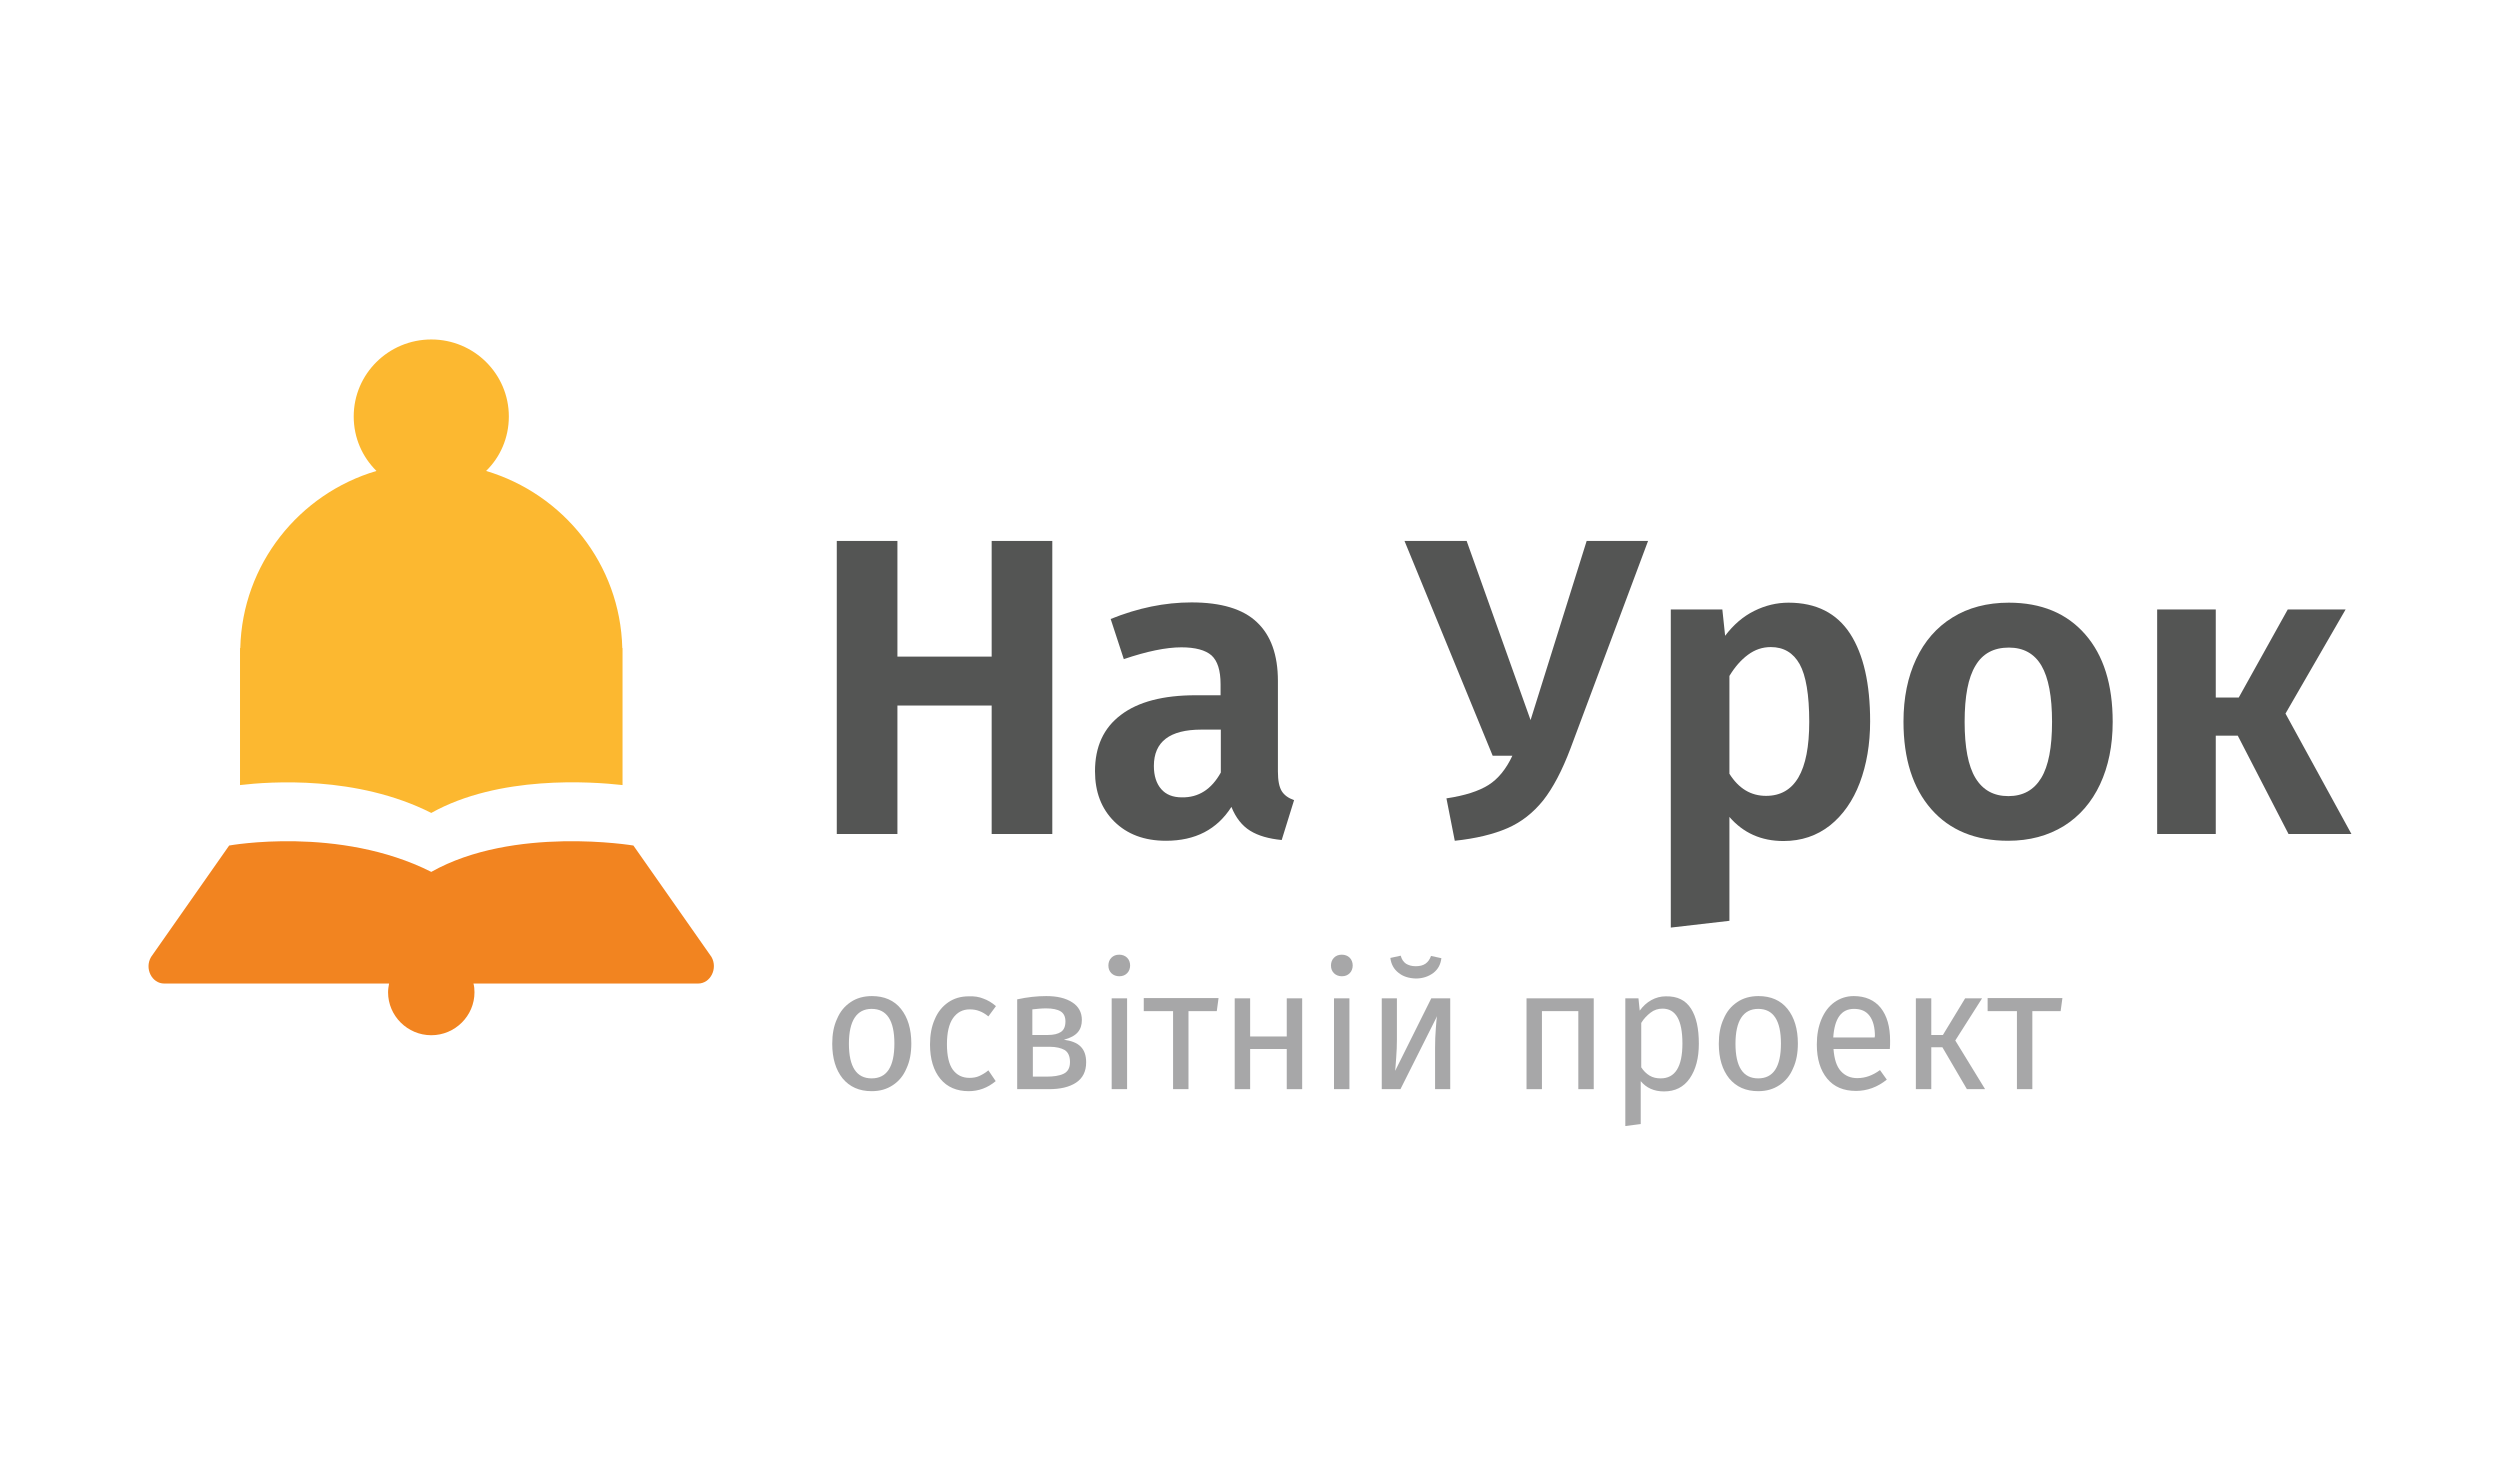
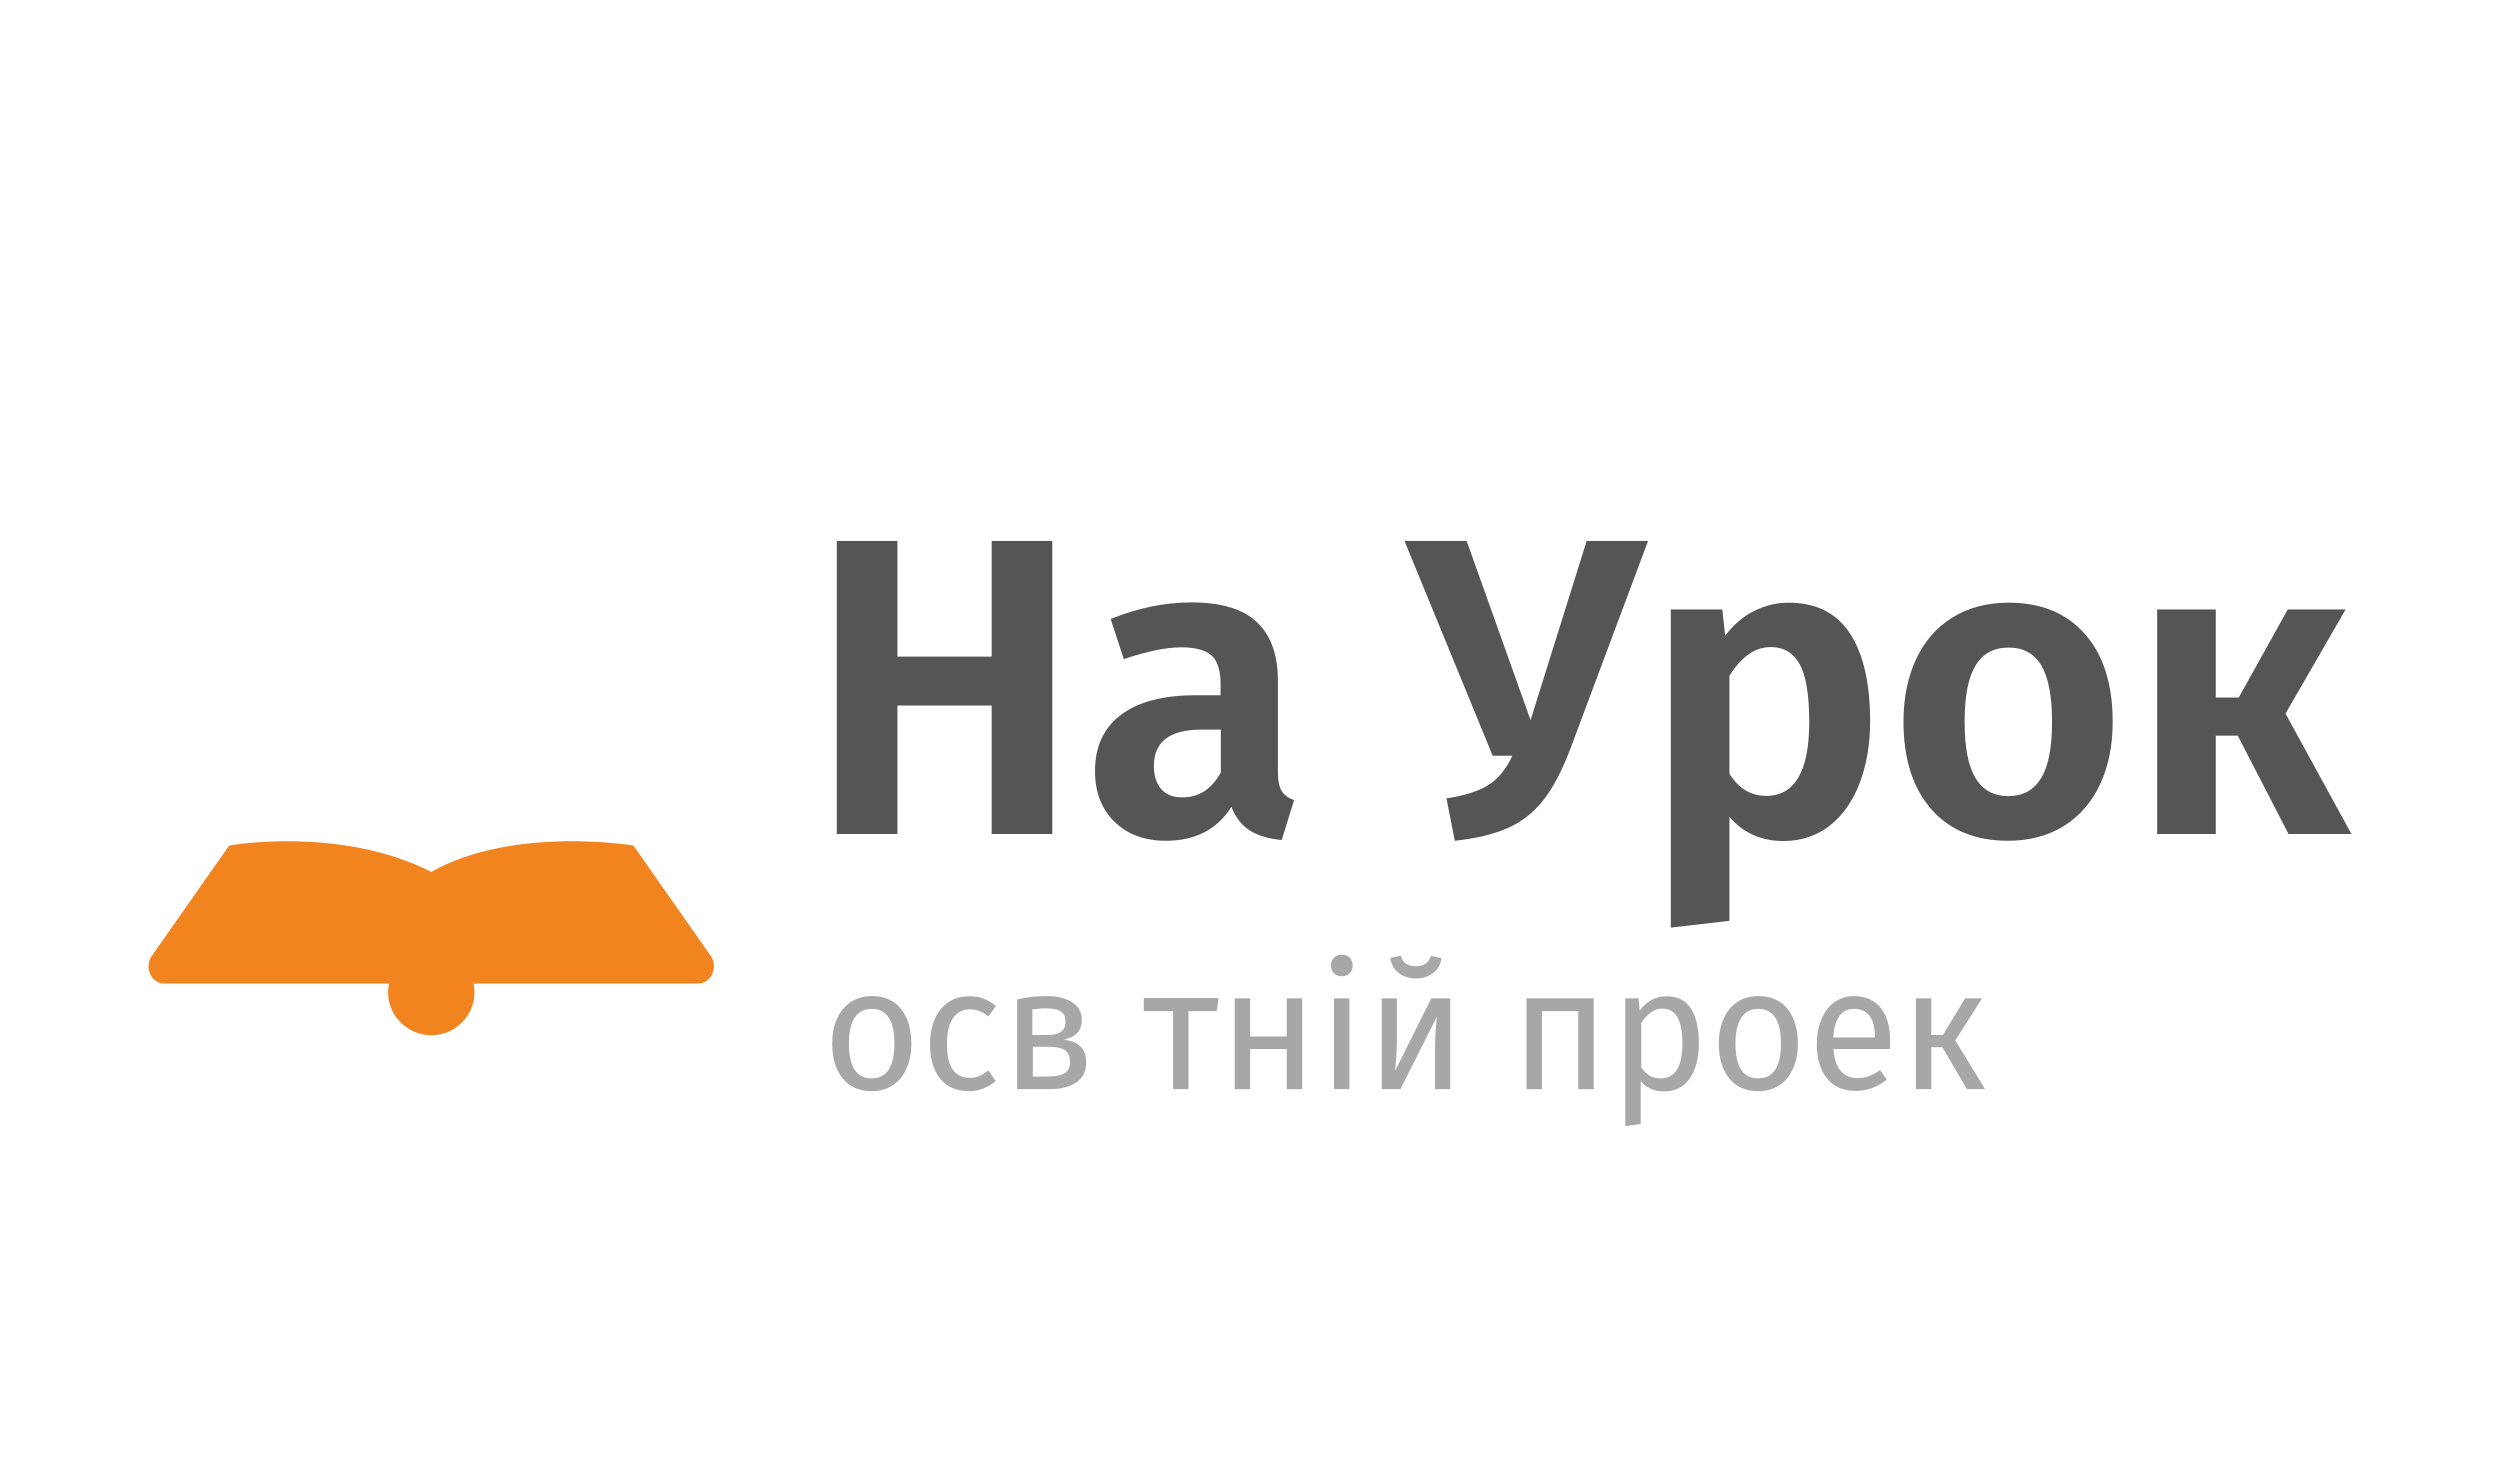
<svg xmlns="http://www.w3.org/2000/svg" width="188" height="111" viewBox="0 0 188 111" fill="none">
  <g id="015-NA UROK">
    <g id="Group">
      <g id="Group_2">
        <path id="Vector" d="M74.573 62.717V53.056H67.486V62.717H62.926V40.679H67.486V49.377H74.573V40.679H79.133V62.717H74.573Z" fill="#545554" />
        <path id="Vector_2" d="M96.384 59.49C96.574 59.792 96.878 60.018 97.315 60.169L96.384 63.169C95.415 63.075 94.618 62.849 94.01 62.471C93.401 62.094 92.927 61.49 92.603 60.679C91.521 62.377 89.887 63.226 87.683 63.226C86.049 63.226 84.757 62.735 83.788 61.773C82.819 60.811 82.344 59.547 82.344 57.999C82.344 56.151 82.99 54.735 84.301 53.754C85.593 52.773 87.474 52.283 89.906 52.283H91.787V51.452C91.787 50.415 91.559 49.698 91.103 49.283C90.647 48.886 89.887 48.679 88.842 48.679C87.683 48.679 86.239 48.981 84.51 49.566L83.522 46.547C85.574 45.717 87.588 45.301 89.602 45.301C91.825 45.301 93.478 45.792 94.522 46.792C95.567 47.773 96.099 49.245 96.099 51.207V58.018C96.099 58.698 96.194 59.169 96.384 59.49ZM91.806 58.094V54.867H90.343C87.968 54.867 86.771 55.773 86.771 57.603C86.771 58.339 86.961 58.924 87.322 59.339C87.683 59.754 88.196 59.962 88.88 59.962C90.134 59.981 91.103 59.358 91.806 58.094Z" fill="#545554" />
        <path id="Vector_3" d="M118.101 56.283C117.474 57.943 116.79 59.245 116.049 60.188C115.289 61.132 114.396 61.83 113.351 62.283C112.306 62.735 110.995 63.056 109.399 63.226L108.772 60.037C110.159 59.83 111.204 59.49 111.926 59.037C112.648 58.584 113.256 57.849 113.731 56.83H112.249L105.618 40.679H110.292L115.099 54.151L119.317 40.679H123.934L118.101 56.283Z" fill="#545554" />
        <path id="Vector_4" d="M139.133 47.66C140.14 49.226 140.634 51.415 140.634 54.245C140.634 55.962 140.368 57.509 139.855 58.868C139.342 60.226 138.582 61.302 137.613 62.075C136.625 62.849 135.466 63.245 134.117 63.245C132.445 63.245 131.097 62.641 130.052 61.434V69.245L125.644 69.754V45.83H129.52L129.729 47.811C130.356 46.981 131.078 46.358 131.913 45.943C132.749 45.528 133.604 45.321 134.497 45.321C136.587 45.321 138.126 46.113 139.133 47.66ZM136.055 54.283C136.055 52.245 135.808 50.792 135.333 49.943C134.858 49.094 134.136 48.66 133.167 48.66C132.54 48.66 131.97 48.849 131.439 49.245C130.907 49.641 130.451 50.17 130.052 50.83V58.188C130.755 59.302 131.667 59.849 132.806 59.849C134.972 59.849 136.055 58 136.055 54.283Z" fill="#545554" />
        <path id="Vector_5" d="M156.803 47.698C158.19 49.283 158.874 51.471 158.874 54.283C158.874 56.075 158.551 57.641 157.924 58.981C157.297 60.321 156.385 61.377 155.207 62.113C154.01 62.849 152.623 63.226 151.008 63.226C148.557 63.226 146.619 62.434 145.232 60.849C143.845 59.264 143.142 57.075 143.142 54.264C143.142 52.471 143.465 50.905 144.092 49.566C144.719 48.226 145.631 47.17 146.828 46.434C148.006 45.698 149.431 45.321 151.065 45.321C153.497 45.321 155.416 46.113 156.803 47.698ZM148.557 50.056C148.006 50.962 147.74 52.358 147.74 54.283C147.74 56.188 148.006 57.603 148.557 58.509C149.108 59.415 149.925 59.868 151.027 59.868C152.129 59.868 152.946 59.415 153.497 58.509C154.048 57.603 154.314 56.207 154.314 54.283C154.314 52.377 154.048 50.962 153.516 50.056C152.984 49.151 152.167 48.698 151.065 48.698C149.925 48.698 149.089 49.151 148.557 50.056Z" fill="#545554" />
        <path id="Vector_6" d="M176.391 45.83L171.869 53.66L176.828 62.717H172.097L168.279 55.32H166.626V62.717H162.218V45.83H166.626V52.452H168.355L172.04 45.83H176.391Z" fill="#545554" />
      </g>
      <path id="Vector_7" d="M53.503 71.962L47.632 63.584C47.632 63.584 38.626 62.075 32.432 65.566C25.516 62.075 17.233 63.584 17.233 63.584L11.362 71.962C10.849 72.83 11.419 73.962 12.35 73.962H29.259C29.221 74.169 29.183 74.396 29.183 74.622C29.183 76.396 30.646 77.849 32.432 77.849C34.218 77.849 35.681 76.396 35.681 74.622C35.681 74.396 35.662 74.169 35.605 73.962H52.496C53.427 73.962 53.997 72.83 53.503 71.962Z" fill="#F28420" />
-       <path id="Vector_8" d="M46.796 48.736C46.644 42.434 42.369 37.151 36.555 35.415C37.619 34.377 38.265 32.924 38.265 31.32C38.265 28.132 35.662 25.528 32.432 25.528C29.221 25.528 26.599 28.113 26.599 31.32C26.599 32.924 27.245 34.358 28.309 35.415C22.495 37.132 18.221 42.434 18.069 48.736H18.049V59.037C20.311 58.773 26.827 58.301 32.432 61.132C37.524 58.283 44.459 58.773 46.815 59.037V48.736H46.796Z" fill="#FCB830" />
      <g id="Group_3">
        <path id="Vector_9" d="M67.752 75.868C68.265 76.509 68.531 77.377 68.531 78.471C68.531 79.188 68.417 79.811 68.17 80.339C67.942 80.886 67.6 81.302 67.144 81.603C66.688 81.905 66.175 82.056 65.548 82.056C64.617 82.056 63.895 81.735 63.363 81.094C62.85 80.452 62.584 79.585 62.584 78.49C62.584 77.773 62.698 77.15 62.945 76.622C63.173 76.075 63.515 75.66 63.971 75.358C64.408 75.056 64.959 74.905 65.567 74.905C66.498 74.905 67.239 75.226 67.752 75.868ZM63.838 78.49C63.838 80.226 64.408 81.094 65.548 81.094C66.688 81.094 67.258 80.226 67.258 78.471C67.258 76.736 66.688 75.868 65.548 75.868C64.427 75.868 63.838 76.754 63.838 78.49Z" fill="#A7A7A8" />
        <path id="Vector_10" d="M73.946 75.094C74.269 75.207 74.592 75.396 74.896 75.66L74.326 76.433C74.098 76.245 73.87 76.113 73.661 76.037C73.433 75.943 73.186 75.905 72.92 75.905C72.388 75.905 71.97 76.132 71.666 76.565C71.362 76.999 71.21 77.66 71.21 78.528C71.21 79.396 71.362 80.037 71.647 80.433C71.951 80.848 72.369 81.056 72.901 81.056C73.167 81.056 73.414 81.018 73.623 80.924C73.832 80.83 74.079 80.698 74.326 80.49L74.877 81.301C74.269 81.811 73.585 82.056 72.844 82.056C71.951 82.056 71.229 81.754 70.716 81.132C70.203 80.509 69.937 79.641 69.937 78.547C69.937 77.83 70.051 77.188 70.298 76.641C70.526 76.094 70.868 75.679 71.305 75.377C71.742 75.075 72.255 74.924 72.844 74.924C73.262 74.905 73.623 74.962 73.946 75.094Z" fill="#A7A7A8" />
        <path id="Vector_11" d="M81.261 78.698C81.546 78.981 81.679 79.377 81.679 79.886C81.679 80.566 81.432 81.075 80.919 81.415C80.406 81.754 79.722 81.905 78.886 81.905H76.492V75.151C77.271 74.981 77.993 74.905 78.677 74.905C79.494 74.905 80.14 75.056 80.634 75.377C81.109 75.679 81.356 76.132 81.356 76.698C81.356 77.075 81.261 77.377 81.052 77.622C80.843 77.868 80.501 78.056 80.007 78.188C80.558 78.264 80.976 78.415 81.261 78.698ZM77.632 75.905V77.83H78.81C79.228 77.83 79.551 77.754 79.779 77.603C80.007 77.452 80.121 77.188 80.121 76.811C80.121 76.471 80.007 76.207 79.76 76.056C79.513 75.905 79.152 75.83 78.658 75.83C78.316 75.83 77.974 75.868 77.632 75.905ZM79.969 80.754C80.292 80.603 80.463 80.32 80.463 79.868C80.463 79.433 80.33 79.132 80.064 78.962C79.798 78.811 79.418 78.717 78.924 78.717H77.67V80.962H78.715C79.209 80.962 79.646 80.905 79.969 80.754Z" fill="#A7A7A8" />
-         <path id="Vector_12" d="M84.757 72.018C84.909 72.169 84.985 72.377 84.985 72.603C84.985 72.83 84.909 73.037 84.757 73.188C84.605 73.339 84.415 73.415 84.168 73.415C83.94 73.415 83.731 73.339 83.579 73.188C83.427 73.037 83.351 72.849 83.351 72.603C83.351 72.377 83.427 72.169 83.579 72.018C83.731 71.868 83.921 71.792 84.168 71.792C84.396 71.792 84.605 71.868 84.757 72.018ZM83.598 81.905V75.075H84.757V81.905H83.598Z" fill="#A7A7A8" />
        <path id="Vector_13" d="M89.374 76.037V81.905H88.215V76.037H86.011V75.056H91.635L91.502 76.037H89.374Z" fill="#A7A7A8" />
        <path id="Vector_14" d="M94.01 78.886V81.905H92.85V75.075H94.01V77.943H96.764V75.075H97.923V81.905H96.764V78.886H94.01Z" fill="#A7A7A8" />
        <path id="Vector_15" d="M101.495 72.018C101.647 72.169 101.723 72.377 101.723 72.603C101.723 72.83 101.647 73.037 101.495 73.188C101.343 73.339 101.153 73.415 100.906 73.415C100.678 73.415 100.469 73.339 100.317 73.188C100.165 73.037 100.089 72.849 100.089 72.603C100.089 72.377 100.165 72.169 100.317 72.018C100.469 71.868 100.659 71.792 100.906 71.792C101.134 71.792 101.343 71.868 101.495 72.018ZM100.317 81.905V75.075H101.476V81.905H100.317Z" fill="#A7A7A8" />
        <path id="Vector_16" d="M107.917 81.905V78.811C107.917 78.301 107.936 77.792 107.974 77.339C108.012 76.867 108.031 76.566 108.069 76.415L105.314 81.905H103.908V75.075H105.048V78.169C105.048 78.622 105.029 79.094 104.991 79.584C104.953 80.075 104.934 80.396 104.915 80.528L107.632 75.075H109.057V81.905H107.917ZM105.162 73.15C104.82 72.886 104.611 72.509 104.554 72.037L105.333 71.867C105.409 72.15 105.542 72.339 105.732 72.471C105.922 72.584 106.15 72.66 106.454 72.66C106.758 72.66 107.005 72.603 107.195 72.471C107.385 72.339 107.518 72.15 107.613 71.886L108.392 72.056C108.335 72.528 108.145 72.886 107.784 73.169C107.423 73.433 106.986 73.584 106.473 73.584C105.941 73.566 105.504 73.433 105.162 73.15Z" fill="#A7A7A8" />
        <path id="Vector_17" d="M115.954 76.037V81.905H114.795V75.075H119.849V81.905H118.69V76.037H115.954Z" fill="#A7A7A8" />
        <path id="Vector_18" d="M127.164 75.849C127.563 76.471 127.753 77.339 127.753 78.49C127.753 79.566 127.525 80.433 127.069 81.094C126.613 81.754 125.967 82.075 125.131 82.075C124.39 82.075 123.801 81.811 123.383 81.301V84.528L122.224 84.679V75.075H123.212L123.307 76C123.554 75.66 123.839 75.396 124.181 75.207C124.523 75.019 124.884 74.924 125.264 74.924C126.157 74.905 126.765 75.226 127.164 75.849ZM126.518 78.471C126.518 76.717 126.024 75.849 125.017 75.849C124.694 75.849 124.39 75.943 124.124 76.15C123.858 76.358 123.611 76.603 123.421 76.924V80.264C123.592 80.528 123.801 80.735 124.048 80.886C124.295 81.037 124.58 81.094 124.884 81.094C125.967 81.094 126.518 80.226 126.518 78.471Z" fill="#A7A7A8" />
        <path id="Vector_19" d="M134.421 75.868C134.934 76.509 135.2 77.377 135.2 78.471C135.2 79.188 135.086 79.811 134.839 80.339C134.611 80.886 134.269 81.302 133.813 81.603C133.357 81.905 132.844 82.056 132.217 82.056C131.287 82.056 130.565 81.735 130.033 81.094C129.52 80.452 129.254 79.585 129.254 78.49C129.254 77.773 129.368 77.15 129.615 76.622C129.843 76.075 130.185 75.66 130.641 75.358C131.078 75.056 131.628 74.905 132.236 74.905C133.167 74.905 133.908 75.226 134.421 75.868ZM130.508 78.49C130.508 80.226 131.078 81.094 132.217 81.094C133.357 81.094 133.927 80.226 133.927 78.471C133.927 76.736 133.357 75.868 132.217 75.868C131.097 75.868 130.508 76.754 130.508 78.49Z" fill="#A7A7A8" />
        <path id="Vector_20" d="M142.116 78.886H137.879C137.936 79.641 138.107 80.188 138.43 80.547C138.753 80.905 139.171 81.075 139.665 81.075C139.988 81.075 140.273 81.018 140.539 80.924C140.805 80.83 141.09 80.679 141.375 80.471L141.888 81.188C141.185 81.754 140.406 82.037 139.57 82.037C138.639 82.037 137.917 81.735 137.404 81.113C136.891 80.49 136.625 79.641 136.625 78.547C136.625 77.83 136.739 77.207 136.967 76.66C137.195 76.113 137.518 75.679 137.936 75.377C138.354 75.075 138.848 74.905 139.399 74.905C140.273 74.905 140.957 75.207 141.432 75.792C141.907 76.396 142.135 77.207 142.135 78.264C142.135 78.49 142.135 78.679 142.116 78.886ZM140.995 77.943C140.995 77.264 140.862 76.754 140.596 76.396C140.33 76.037 139.95 75.868 139.418 75.868C138.468 75.868 137.955 76.585 137.86 78.019H140.976V77.943H140.995Z" fill="#A7A7A8" />
        <path id="Vector_21" d="M149.279 81.905H147.911L146.068 78.754H145.232V81.905H144.073V75.075H145.232V77.83H146.106L147.778 75.075H149.051L147.037 78.245L149.279 81.905Z" fill="#A7A7A8" />
-         <path id="Vector_22" d="M152.832 76.037V81.905H151.673V76.037H149.469V75.056H155.093L154.96 76.037H152.832Z" fill="#A7A7A8" />
      </g>
    </g>
  </g>
</svg>